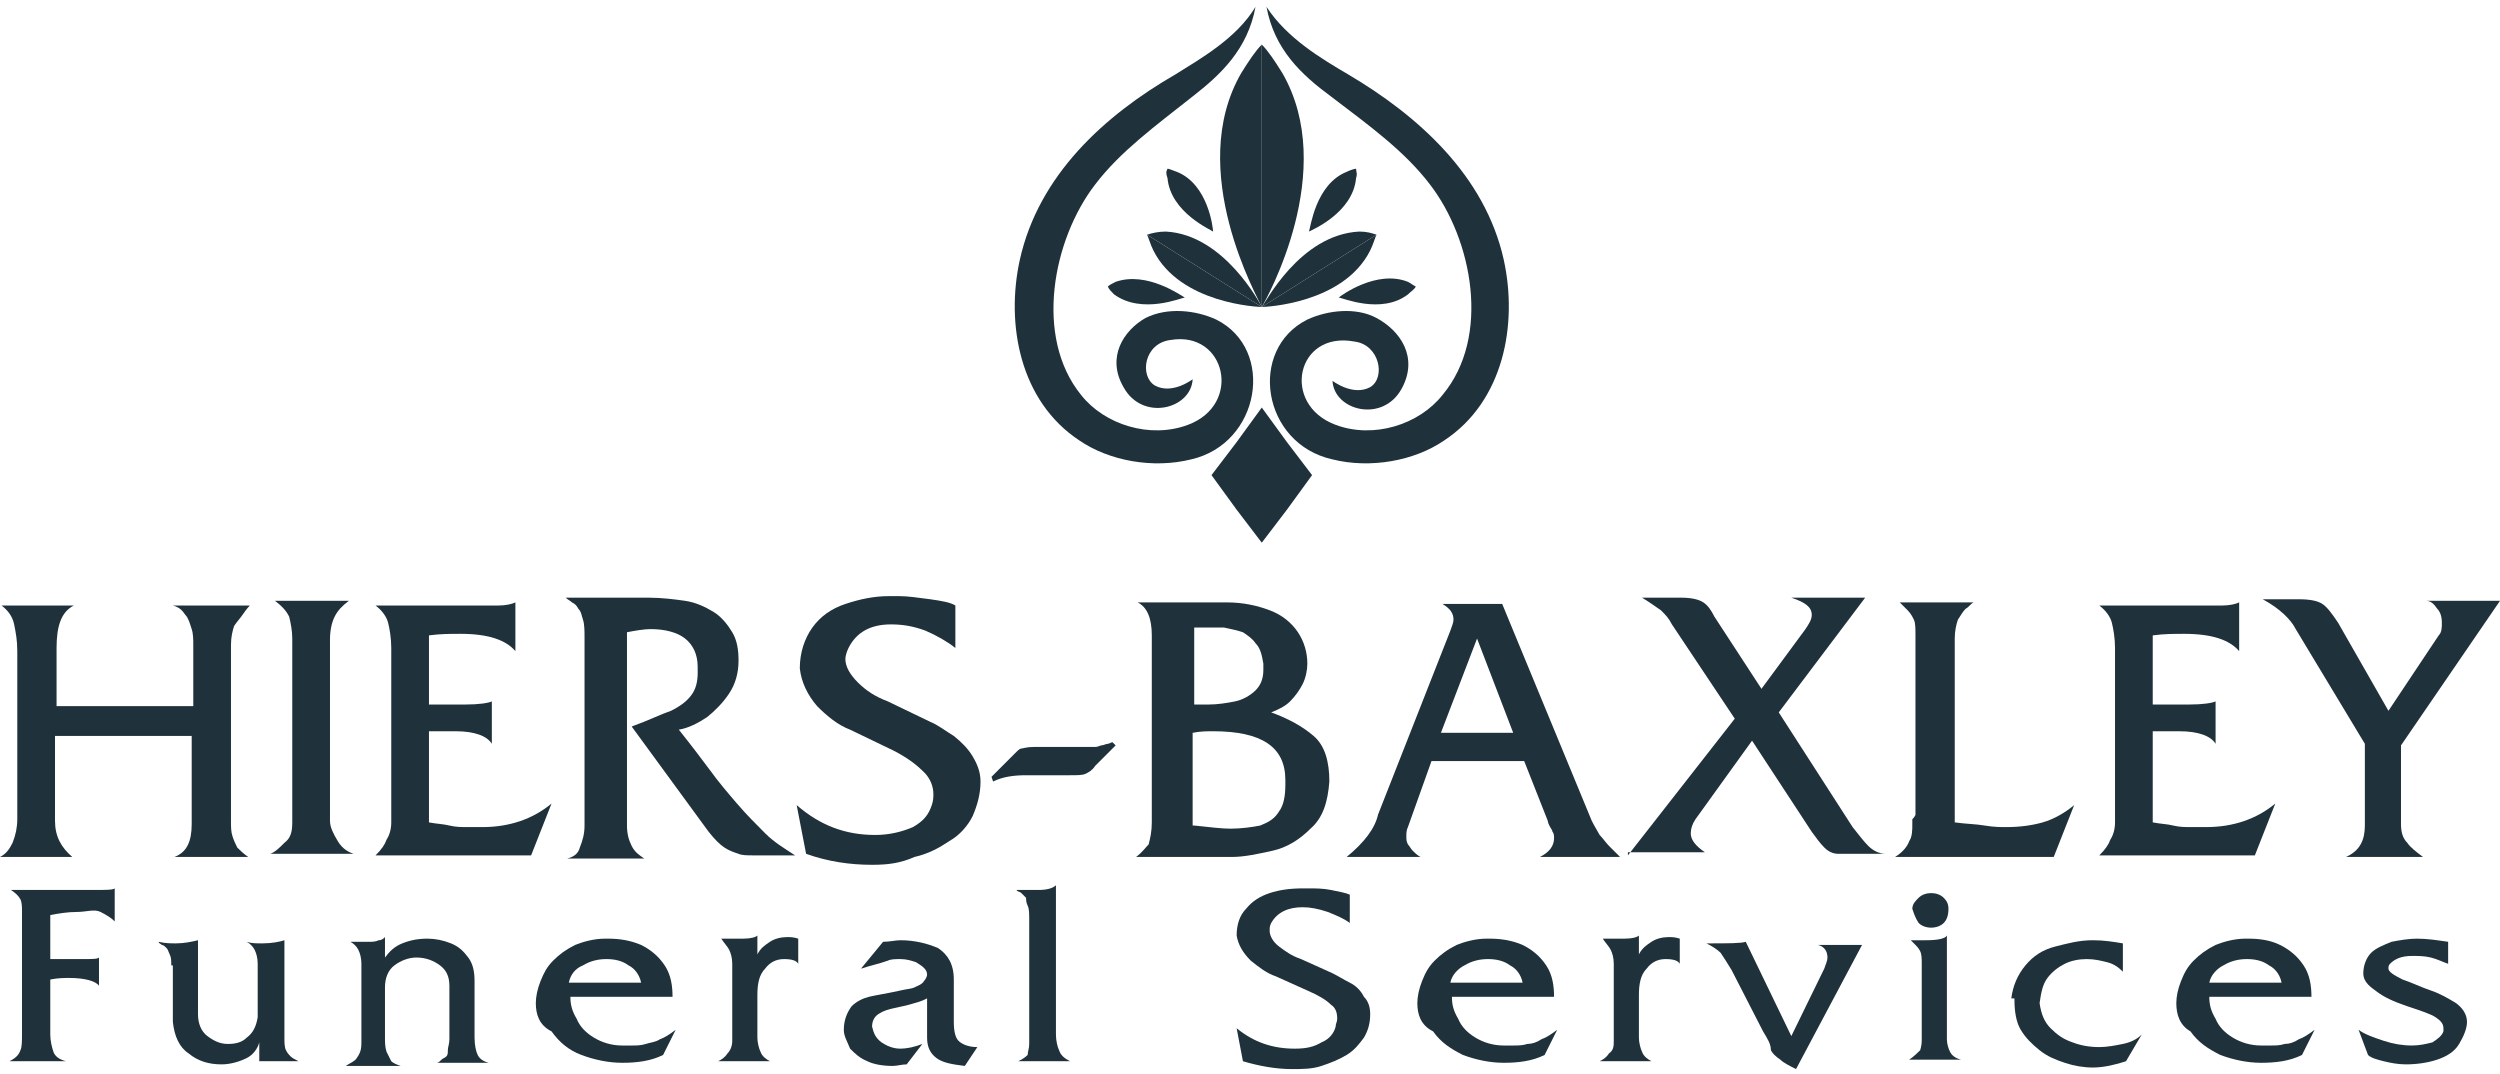
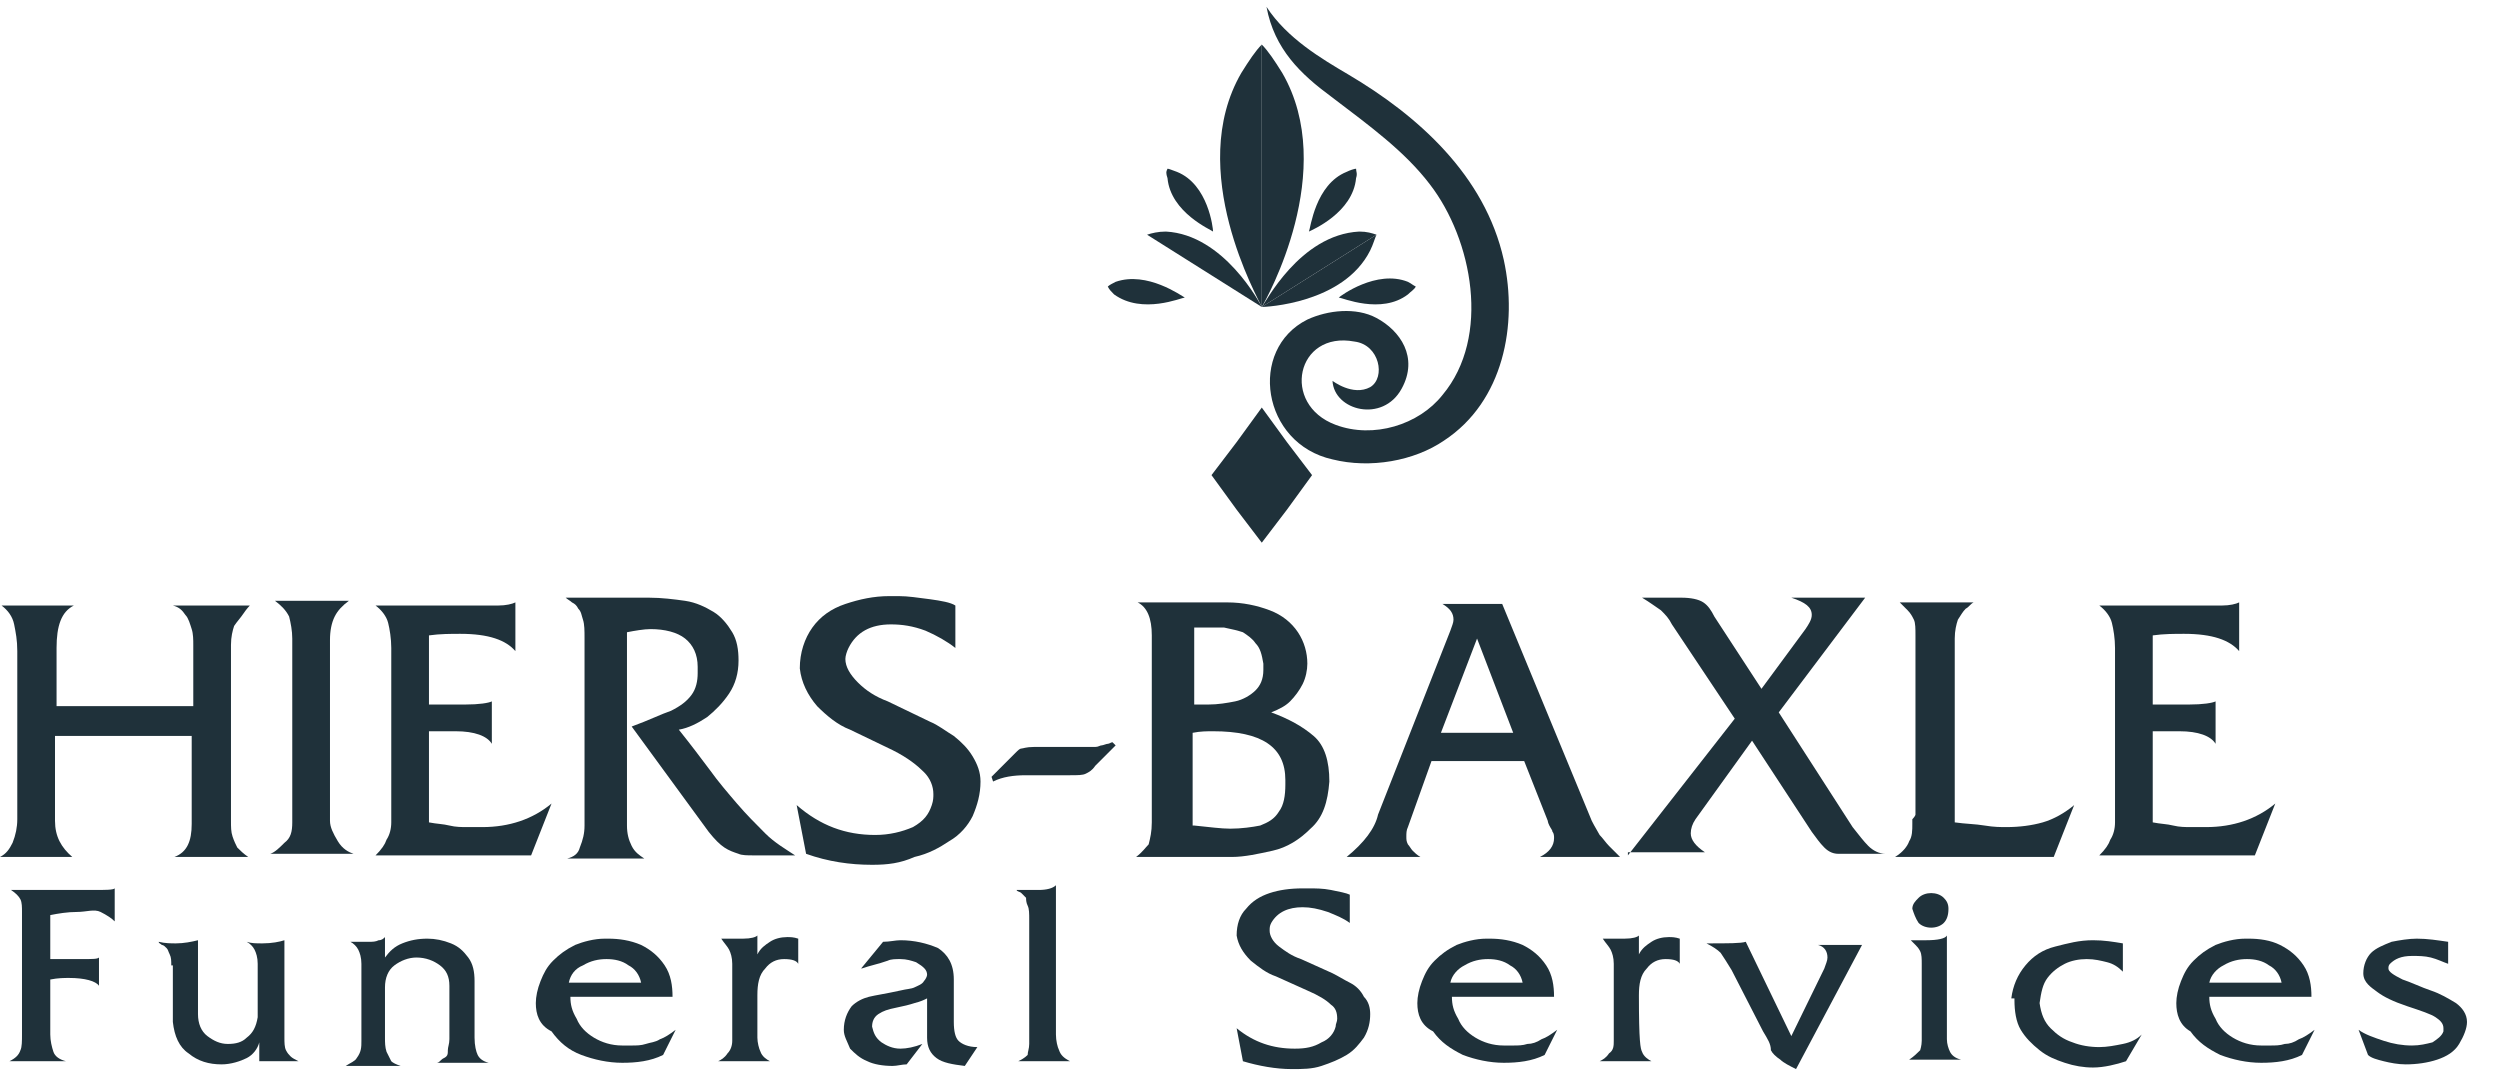
<svg xmlns="http://www.w3.org/2000/svg" width="128" height="55" viewBox="0 0 128 55" fill="none">
-   <path fill-rule="evenodd" clip-rule="evenodd" d="M64.282 0.351C63.316 1.96 61.466 3.006 60.179 3.811C56.558 5.902 53.179 8.96 52.214 13.304C51.49 16.602 52.214 20.545 55.271 22.556C56.8 23.602 59.052 24.004 60.983 23.521C64.523 22.717 65.328 17.89 62.27 16.361C61.224 15.878 59.776 15.717 58.65 16.281C57.524 16.924 56.639 18.292 57.524 19.821C58.489 21.59 60.983 20.947 61.064 19.418C61.064 19.418 60.018 20.223 59.133 19.74C58.328 19.257 58.57 17.568 59.937 17.407C62.753 16.924 63.638 20.706 60.822 21.752C58.891 22.476 56.558 21.751 55.352 20.223C52.938 17.246 53.903 12.258 56.075 9.442C57.363 7.753 59.133 6.465 61.064 4.937C62.512 3.811 63.879 2.523 64.282 0.351Z" fill="#1F313A" />
  <path fill-rule="evenodd" clip-rule="evenodd" d="M64.845 0.351C65.891 1.96 67.661 3.006 69.028 3.811C72.568 5.902 76.028 8.96 76.993 13.304C77.717 16.602 76.993 20.545 73.936 22.556C72.407 23.602 70.155 24.004 68.224 23.521C64.603 22.717 63.879 17.89 66.937 16.361C67.983 15.878 69.431 15.717 70.477 16.281C71.683 16.924 72.649 18.292 71.764 19.901C70.798 21.671 68.304 21.027 68.224 19.499C68.224 19.499 69.27 20.303 70.155 19.821C70.959 19.338 70.638 17.648 69.35 17.488C66.374 16.924 65.569 20.706 68.385 21.752C70.316 22.476 72.649 21.751 73.856 20.223C76.35 17.246 75.384 12.258 73.212 9.442C71.925 7.753 70.155 6.465 68.143 4.937C66.615 3.811 65.247 2.523 64.845 0.351Z" fill="#1F313A" />
  <path fill-rule="evenodd" clip-rule="evenodd" d="M64.603 15.717C64.443 15.315 60.661 8.718 63.558 3.73C63.96 3.086 64.282 2.604 64.603 2.282V15.717Z" fill="#1F313A" />
  <path fill-rule="evenodd" clip-rule="evenodd" d="M64.603 15.717C64.845 15.315 68.546 8.718 65.649 3.73C65.247 3.086 64.925 2.604 64.603 2.282V15.717Z" fill="#1F313A" />
  <path fill-rule="evenodd" clip-rule="evenodd" d="M64.603 15.717C64.764 15.557 66.534 12.017 69.592 11.856C69.994 11.856 70.235 11.936 70.477 12.017L64.603 15.717Z" fill="#1F313A" />
  <path fill-rule="evenodd" clip-rule="evenodd" d="M64.603 15.717C64.764 15.717 68.787 15.557 70.155 12.821C70.316 12.499 70.396 12.178 70.477 12.017L64.603 15.717Z" fill="#1F313A" />
  <path fill-rule="evenodd" clip-rule="evenodd" d="M64.603 15.717C64.523 15.557 62.673 12.017 59.696 11.856C59.294 11.856 58.972 11.936 58.73 12.017L64.603 15.717Z" fill="#1F313A" />
-   <path fill-rule="evenodd" clip-rule="evenodd" d="M64.603 15.717C64.443 15.717 60.42 15.557 59.052 12.821C58.891 12.499 58.811 12.178 58.73 12.017L64.603 15.717Z" fill="#1F313A" />
  <path fill-rule="evenodd" clip-rule="evenodd" d="M67.017 11.856C67.097 11.695 67.339 9.442 68.948 8.799C69.109 8.718 69.35 8.638 69.431 8.638C69.431 8.799 69.511 8.879 69.431 9.12C69.27 10.89 67.178 11.775 67.017 11.856Z" fill="#1F313A" />
  <path fill-rule="evenodd" clip-rule="evenodd" d="M68.546 15.235C68.707 15.235 70.718 16.12 72.086 15.074C72.246 14.913 72.407 14.832 72.488 14.672C72.327 14.591 72.246 14.511 72.086 14.43C70.477 13.787 68.626 15.154 68.546 15.235Z" fill="#1F313A" />
  <path fill-rule="evenodd" clip-rule="evenodd" d="M62.109 11.856C62.109 11.695 61.868 9.442 60.259 8.799C60.018 8.718 59.857 8.638 59.776 8.638C59.696 8.799 59.696 8.879 59.776 9.12C59.937 10.89 62.029 11.775 62.109 11.856Z" fill="#1F313A" />
  <path fill-rule="evenodd" clip-rule="evenodd" d="M60.661 15.235C60.5 15.235 58.489 16.12 57.041 15.074C56.88 14.913 56.8 14.832 56.719 14.672C56.8 14.591 56.961 14.511 57.121 14.43C58.73 13.867 60.5 15.154 60.661 15.235Z" fill="#1F313A" />
  <path fill-rule="evenodd" clip-rule="evenodd" d="M64.603 27.785L63.316 26.096L62.029 24.326L63.316 22.636L64.603 20.866L65.891 22.636L67.178 24.326L65.891 26.096L64.603 27.785Z" fill="#1F313A" />
  <path d="M0.885 41.945V33.337C0.885 32.773 0.805 32.371 0.724 31.969C0.644 31.567 0.402 31.245 0.08 31.003H3.781C3.138 31.325 2.896 32.049 2.896 33.176V36.153H9.896V33.015C9.896 32.773 9.896 32.452 9.815 32.21C9.735 31.969 9.654 31.647 9.493 31.486C9.332 31.245 9.172 31.084 8.85 31.003H12.792C12.792 31.003 12.631 31.164 12.47 31.406C12.309 31.647 12.148 31.808 11.987 32.049C11.907 32.291 11.826 32.612 11.826 33.015V42.026C11.826 42.347 11.826 42.589 11.907 42.83C11.987 43.071 12.068 43.232 12.148 43.393C12.309 43.554 12.47 43.715 12.711 43.876H8.93C9.574 43.635 9.815 43.071 9.815 42.186V37.681H2.816V42.026C2.816 42.83 3.138 43.393 3.701 43.876H0C0.322 43.715 0.483 43.474 0.644 43.152C0.805 42.75 0.885 42.347 0.885 41.945Z" fill="#1F313A" />
  <path d="M14.964 42.106V32.693C14.964 32.291 14.884 31.889 14.803 31.567C14.642 31.245 14.401 31.003 14.079 30.762H17.86C17.539 31.003 17.297 31.245 17.136 31.567C16.976 31.889 16.895 32.291 16.895 32.773V42.026C16.895 42.347 17.056 42.669 17.297 43.071C17.539 43.474 17.86 43.635 18.102 43.715H13.838C14.079 43.635 14.321 43.393 14.562 43.152C14.884 42.91 14.964 42.589 14.964 42.106Z" fill="#1F313A" />
  <path d="M20.033 42.106V33.176C20.033 32.693 19.952 32.21 19.872 31.889C19.791 31.567 19.55 31.245 19.228 31.003H25.503C25.906 31.003 26.227 30.923 26.388 30.843V33.337C25.906 32.773 25.021 32.452 23.573 32.452C23.09 32.452 22.527 32.452 21.963 32.532V36.072H23.814C24.538 36.072 25.021 35.992 25.182 35.911V38.083C24.94 37.681 24.297 37.44 23.331 37.44H21.963V42.106C22.366 42.186 22.688 42.186 23.009 42.267C23.331 42.347 23.653 42.347 23.894 42.347C24.136 42.347 24.458 42.347 24.699 42.347C26.067 42.347 27.273 41.945 28.239 41.141L27.193 43.795H19.228C19.55 43.474 19.711 43.232 19.791 42.991C19.952 42.75 20.033 42.428 20.033 42.106Z" fill="#1F313A" />
  <path d="M29.928 42.267V32.693C29.928 32.291 29.928 31.969 29.848 31.728C29.767 31.486 29.767 31.325 29.607 31.164C29.526 31.003 29.446 30.923 29.285 30.843C29.204 30.762 29.043 30.682 28.963 30.601H33.227C33.87 30.601 34.514 30.682 35.077 30.762C35.641 30.843 36.123 31.084 36.526 31.325C36.928 31.567 37.249 31.969 37.491 32.371C37.732 32.773 37.813 33.256 37.813 33.819C37.813 34.463 37.652 35.026 37.33 35.509C37.008 35.992 36.606 36.394 36.204 36.716C35.721 37.037 35.238 37.279 34.755 37.359C35.399 38.164 35.882 38.807 36.365 39.451C36.767 40.014 37.249 40.577 37.732 41.141C38.215 41.704 38.698 42.186 39.18 42.669C39.663 43.152 40.226 43.474 40.709 43.795H38.537C38.295 43.795 37.974 43.795 37.813 43.715C37.571 43.635 37.33 43.554 37.089 43.393C36.847 43.232 36.606 42.991 36.284 42.589L32.342 37.198C33.227 36.877 33.87 36.555 34.353 36.394C34.836 36.153 35.158 35.911 35.399 35.589C35.641 35.267 35.721 34.865 35.721 34.463C35.721 34.302 35.721 34.222 35.721 34.141C35.721 33.498 35.48 33.015 35.077 32.693C34.675 32.371 34.031 32.21 33.307 32.21C32.986 32.21 32.503 32.291 32.101 32.371V42.267C32.101 42.669 32.181 42.991 32.342 43.313C32.503 43.635 32.744 43.795 32.986 43.956H29.043C29.365 43.876 29.607 43.715 29.687 43.393C29.848 42.991 29.928 42.669 29.928 42.267Z" fill="#1F313A" />
  <path d="M40.95 34.222C40.95 33.417 41.192 32.693 41.594 32.13C41.996 31.567 42.559 31.164 43.283 30.923C44.008 30.682 44.732 30.521 45.536 30.521C45.778 30.521 45.858 30.521 46.019 30.521C46.502 30.521 46.984 30.601 47.628 30.682C48.191 30.762 48.674 30.843 48.915 31.003V33.176C48.513 32.854 47.95 32.532 47.386 32.291C46.743 32.049 46.18 31.969 45.617 31.969C44.571 31.969 43.847 32.371 43.444 33.176C43.364 33.337 43.283 33.578 43.283 33.739C43.283 34.141 43.525 34.543 43.927 34.946C44.329 35.348 44.812 35.67 45.456 35.911L47.628 36.957C48.03 37.118 48.432 37.44 48.835 37.681C49.237 38.003 49.559 38.325 49.8 38.727C50.041 39.129 50.202 39.532 50.202 40.014C50.202 40.658 50.041 41.221 49.8 41.784C49.559 42.267 49.157 42.75 48.593 43.071C48.111 43.393 47.547 43.715 46.823 43.876C46.099 44.198 45.456 44.278 44.651 44.278C43.525 44.278 42.398 44.117 41.272 43.715L40.789 41.221C41.996 42.267 43.283 42.75 44.812 42.75C45.536 42.75 46.18 42.589 46.743 42.347C47.306 42.026 47.547 41.704 47.708 41.221C47.789 40.98 47.789 40.819 47.789 40.658C47.789 40.255 47.628 39.853 47.306 39.532C46.984 39.21 46.502 38.807 45.697 38.405L43.525 37.359C42.881 37.118 42.318 36.635 41.835 36.153C41.353 35.589 41.031 34.946 40.95 34.222Z" fill="#1F313A" />
  <path d="M50.766 39.773L51.972 38.566C52.133 38.405 52.214 38.325 52.294 38.325C52.375 38.325 52.535 38.244 52.938 38.244H55.673C55.834 38.244 55.995 38.244 56.075 38.244C56.236 38.244 56.317 38.164 56.397 38.164C56.478 38.164 56.639 38.083 56.719 38.083C56.8 38.083 56.88 38.003 56.96 38.003L57.121 38.164L56.075 39.21C55.914 39.451 55.754 39.532 55.593 39.612C55.432 39.692 55.19 39.692 54.788 39.692H52.535C51.892 39.692 51.329 39.773 50.846 40.014L50.766 39.773Z" fill="#1F313A" />
  <path d="M58.972 42.106V32.532C58.972 31.647 58.73 31.084 58.248 30.843H62.833C63.638 30.843 64.362 31.003 65.006 31.245C65.649 31.486 66.132 31.889 66.454 32.371C66.776 32.854 66.936 33.417 66.936 33.98C66.936 34.302 66.856 34.704 66.695 35.026C66.534 35.348 66.293 35.67 66.052 35.911C65.81 36.153 65.488 36.313 65.086 36.474C65.971 36.796 66.695 37.198 67.258 37.681C67.822 38.164 68.063 38.968 68.063 40.014C67.982 41.06 67.741 41.865 67.097 42.428C66.534 42.991 65.891 43.393 65.167 43.554C64.442 43.715 63.718 43.876 63.075 43.876H58.167C58.489 43.635 58.65 43.393 58.811 43.232C58.891 42.91 58.972 42.589 58.972 42.106ZM61.144 36.072C61.466 36.072 61.627 36.072 61.868 36.072C62.351 36.072 62.833 35.992 63.236 35.911C63.638 35.831 64.04 35.589 64.282 35.348C64.523 35.107 64.684 34.785 64.684 34.302C64.684 34.222 64.684 34.061 64.684 33.98C64.603 33.498 64.523 33.176 64.282 32.934C64.121 32.693 63.879 32.532 63.638 32.371C63.397 32.291 63.075 32.21 62.672 32.13C62.351 32.13 61.788 32.13 61.144 32.13V36.072ZM61.144 42.267C61.949 42.347 62.512 42.428 62.994 42.428C63.557 42.428 64.121 42.347 64.523 42.267C64.925 42.106 65.247 41.945 65.488 41.543C65.73 41.221 65.81 40.738 65.81 40.175C65.81 40.095 65.81 40.014 65.81 39.934C65.81 38.244 64.603 37.44 62.109 37.44C61.788 37.44 61.466 37.44 61.063 37.52V42.267H61.144Z" fill="#1F313A" />
  <path d="M70.557 41.704L74.258 32.291C74.338 32.049 74.419 31.889 74.419 31.728C74.419 31.406 74.258 31.164 73.855 30.923H76.913L81.498 42.026C81.659 42.347 81.82 42.589 81.901 42.75C82.062 42.91 82.222 43.152 82.383 43.313C82.544 43.474 82.786 43.715 82.947 43.876H78.844C79.326 43.635 79.568 43.313 79.568 42.91C79.568 42.83 79.568 42.669 79.487 42.589C79.487 42.508 79.407 42.428 79.326 42.267C79.246 42.106 79.246 42.026 79.246 42.026L78.039 38.968H73.292L72.085 42.347C72.005 42.508 72.005 42.669 72.005 42.83C72.005 42.991 72.005 43.071 72.085 43.232C72.166 43.313 72.246 43.474 72.327 43.554C72.407 43.635 72.568 43.795 72.729 43.876H68.948C69.833 43.152 70.396 42.428 70.557 41.704ZM73.775 37.52H77.476L75.625 32.693L73.775 37.52Z" fill="#1F313A" />
  <path d="M83.349 43.795L88.82 36.796L85.602 31.969C85.441 31.647 85.28 31.486 85.038 31.245C84.797 31.084 84.475 30.843 84.073 30.601H86.084C86.567 30.601 86.969 30.682 87.211 30.843C87.452 31.003 87.613 31.245 87.774 31.567L90.187 35.267L92.44 32.21C92.601 31.969 92.762 31.728 92.762 31.486C92.762 31.084 92.44 30.843 91.716 30.601H95.497L91.072 36.474L94.854 42.347C95.175 42.75 95.417 43.071 95.658 43.313C95.899 43.554 96.221 43.715 96.543 43.715H94.129C93.888 43.715 93.647 43.635 93.405 43.393C93.164 43.152 93.003 42.91 92.762 42.589L89.705 37.922L86.808 41.945C86.647 42.186 86.567 42.428 86.567 42.669C86.567 42.991 86.808 43.313 87.291 43.635H83.349V43.795Z" fill="#1F313A" />
  <path d="M98.072 41.704V32.532C98.072 32.21 98.072 31.889 97.991 31.728C97.911 31.567 97.83 31.406 97.669 31.245C97.508 31.084 97.428 31.003 97.267 30.843H101.048C100.887 30.923 100.807 31.084 100.646 31.164C100.485 31.325 100.405 31.486 100.244 31.728C100.163 31.969 100.083 32.291 100.083 32.693V42.106C100.646 42.186 101.129 42.186 101.612 42.267C102.094 42.347 102.416 42.347 102.738 42.347C103.382 42.347 104.025 42.267 104.588 42.106C105.151 41.945 105.715 41.623 106.197 41.221L105.151 43.876H97.026C97.428 43.635 97.669 43.313 97.75 43.071C97.911 42.83 97.911 42.508 97.911 42.186C97.911 42.106 97.911 42.026 97.911 41.945C98.072 41.784 98.072 41.704 98.072 41.704Z" fill="#1F313A" />
  <path d="M108.289 42.106V33.176C108.289 32.693 108.209 32.21 108.128 31.889C108.048 31.567 107.806 31.245 107.485 31.003H113.76C114.162 31.003 114.484 30.923 114.645 30.843V33.337C114.162 32.773 113.277 32.452 111.829 32.452C111.346 32.452 110.783 32.452 110.22 32.532V36.072H112.07C112.794 36.072 113.277 35.992 113.438 35.911V38.083C113.197 37.681 112.553 37.44 111.588 37.44H110.22V42.106C110.622 42.186 110.944 42.186 111.266 42.267C111.588 42.347 111.909 42.347 112.151 42.347C112.392 42.347 112.714 42.347 112.955 42.347C114.323 42.347 115.53 41.945 116.495 41.141L115.449 43.795H107.485C107.806 43.474 107.967 43.232 108.048 42.991C108.209 42.75 108.289 42.428 108.289 42.106Z" fill="#1F313A" />
-   <path d="M121.081 42.267V38.083L117.541 32.21C117.3 31.728 116.737 31.164 115.852 30.682H117.702C118.265 30.682 118.668 30.762 118.909 30.923C119.15 31.084 119.392 31.406 119.713 31.889L122.288 36.394L124.862 32.532C125.023 32.371 125.023 32.13 125.023 31.889C125.023 31.567 124.943 31.325 124.782 31.164C124.621 30.923 124.46 30.762 124.219 30.762H128L122.931 38.164V42.186C122.931 42.589 123.012 42.91 123.253 43.152C123.414 43.393 123.736 43.635 124.058 43.876H120.116C120.84 43.554 121.081 42.991 121.081 42.267Z" fill="#1F313A" />
  <path d="M1.126 52.967V47.175C1.126 47.094 1.126 47.014 1.126 46.933C1.126 46.853 1.126 46.772 1.126 46.692C1.126 46.45 1.126 46.209 1.046 46.048C0.965 45.887 0.804 45.726 0.563 45.566H4.827C5.39 45.566 5.793 45.566 5.873 45.485V47.175C5.712 47.014 5.471 46.853 5.149 46.692C4.827 46.531 4.425 46.692 3.942 46.692C3.459 46.692 2.977 46.772 2.574 46.853V49.105H4.183C4.747 49.105 4.988 49.105 5.068 49.025V50.473C4.908 50.232 4.344 50.071 3.54 50.071C3.298 50.071 2.977 50.071 2.574 50.151V52.967C2.574 53.289 2.655 53.611 2.735 53.852C2.816 54.093 3.057 54.254 3.379 54.335H0.483C0.804 54.174 0.965 54.013 1.046 53.772C1.126 53.611 1.126 53.289 1.126 52.967Z" fill="#1F313A" />
  <path d="M8.769 49.427C8.769 49.186 8.769 49.025 8.689 48.864C8.608 48.703 8.608 48.623 8.528 48.542C8.447 48.462 8.367 48.381 8.287 48.381C8.206 48.301 8.126 48.301 8.126 48.22C8.447 48.301 8.769 48.301 9.011 48.301C9.413 48.301 9.815 48.22 10.137 48.14V51.921C10.137 52.404 10.298 52.806 10.62 53.048C10.941 53.289 11.263 53.45 11.665 53.45C12.068 53.45 12.39 53.369 12.631 53.128C12.953 52.887 13.114 52.565 13.194 52.082V49.347C13.194 49.025 13.114 48.784 13.033 48.623C12.953 48.462 12.792 48.301 12.631 48.22C12.872 48.301 13.114 48.301 13.435 48.301C13.918 48.301 14.32 48.22 14.562 48.14V53.128C14.562 53.369 14.562 53.611 14.642 53.772C14.723 53.932 14.803 54.013 14.884 54.093C14.964 54.174 15.125 54.254 15.286 54.335H13.275V53.369C13.194 53.691 12.953 54.013 12.631 54.174C12.309 54.335 11.826 54.496 11.344 54.496C10.7 54.496 10.137 54.335 9.654 53.932C9.172 53.611 8.93 53.048 8.85 52.324V49.427H8.769Z" fill="#1F313A" />
  <path d="M18.504 53.289V49.347C18.504 49.025 18.424 48.784 18.343 48.623C18.263 48.462 18.102 48.301 17.941 48.22C18.102 48.22 18.263 48.22 18.424 48.22C18.584 48.22 18.745 48.22 18.906 48.22C19.067 48.22 19.228 48.22 19.389 48.14C19.55 48.14 19.63 48.059 19.711 47.979V49.025C19.952 48.703 20.194 48.462 20.596 48.301C20.998 48.14 21.4 48.059 21.883 48.059C22.285 48.059 22.688 48.14 23.09 48.301C23.492 48.462 23.733 48.703 23.975 49.025C24.216 49.347 24.297 49.749 24.297 50.232C24.297 50.312 24.297 50.393 24.297 50.473V53.128C24.297 53.53 24.377 53.852 24.457 54.013C24.538 54.174 24.699 54.335 25.021 54.415H22.366C22.446 54.415 22.527 54.335 22.607 54.254C22.688 54.174 22.768 54.174 22.848 54.093C22.929 54.013 22.929 53.932 22.929 53.772C22.929 53.611 23.009 53.45 23.009 53.209V50.473C23.009 49.99 22.848 49.669 22.527 49.427C22.205 49.186 21.803 49.025 21.32 49.025C20.918 49.025 20.515 49.186 20.194 49.427C19.872 49.669 19.711 50.071 19.711 50.553C19.711 50.634 19.711 50.714 19.711 50.795V53.128C19.711 53.369 19.711 53.611 19.791 53.852C19.872 54.013 19.952 54.174 20.033 54.335C20.113 54.415 20.274 54.496 20.515 54.576H17.7C17.941 54.415 18.182 54.335 18.263 54.174C18.504 53.852 18.504 53.611 18.504 53.289Z" fill="#1F313A" />
  <path d="M27.434 51.358C27.434 51.036 27.515 50.634 27.676 50.232C27.837 49.83 27.997 49.508 28.319 49.186C28.641 48.864 28.963 48.623 29.446 48.381C29.848 48.22 30.411 48.059 30.974 48.059C31.055 48.059 31.055 48.059 31.055 48.059H31.135C31.698 48.059 32.261 48.14 32.825 48.381C33.307 48.623 33.709 48.944 34.031 49.427C34.353 49.91 34.434 50.473 34.434 51.036H29.204C29.204 51.438 29.285 51.76 29.526 52.163C29.687 52.565 30.009 52.887 30.411 53.128C30.813 53.369 31.296 53.53 31.859 53.53C31.94 53.53 32.02 53.53 32.1 53.53C32.181 53.53 32.261 53.53 32.342 53.53C32.583 53.53 32.825 53.53 33.066 53.45C33.307 53.369 33.549 53.369 33.79 53.209C34.031 53.128 34.273 52.967 34.594 52.726L33.951 54.013C33.307 54.335 32.583 54.415 31.859 54.415C31.135 54.415 30.411 54.254 29.767 54.013C29.124 53.772 28.641 53.369 28.239 52.806C27.595 52.484 27.434 51.921 27.434 51.358ZM29.124 50.312H32.825C32.744 49.91 32.503 49.588 32.181 49.427C31.859 49.186 31.457 49.105 31.055 49.105C30.652 49.105 30.25 49.186 29.848 49.427C29.446 49.588 29.204 49.91 29.124 50.312Z" fill="#1F313A" />
  <path d="M37.491 53.289V49.347C37.491 49.025 37.41 48.784 37.33 48.623C37.249 48.462 37.089 48.301 36.928 48.059C37.089 48.059 37.249 48.059 37.491 48.059C37.732 48.059 37.974 48.059 38.054 48.059C38.456 48.059 38.698 47.979 38.778 47.899V48.864C38.939 48.542 39.18 48.381 39.422 48.22C39.663 48.059 39.985 47.979 40.307 47.979C40.468 47.979 40.629 47.979 40.87 48.059V49.347C40.789 49.186 40.548 49.105 40.146 49.105C39.743 49.105 39.422 49.266 39.18 49.588C38.858 49.91 38.778 50.393 38.778 50.956V53.128C38.778 53.369 38.858 53.691 38.939 53.852C39.019 54.093 39.261 54.254 39.422 54.335H36.767C36.928 54.254 37.089 54.174 37.249 53.932C37.41 53.772 37.491 53.53 37.491 53.289Z" fill="#1F313A" />
  <path d="M43.203 52.726C43.203 52.243 43.364 51.841 43.605 51.519C43.847 51.278 44.168 51.117 44.49 51.036C44.812 50.956 45.375 50.875 46.099 50.714C46.421 50.634 46.662 50.634 46.823 50.553C46.984 50.473 47.226 50.393 47.306 50.232C47.386 50.151 47.467 49.99 47.467 49.91C47.467 49.669 47.306 49.508 46.904 49.266C46.662 49.186 46.421 49.105 46.099 49.105C45.858 49.105 45.617 49.105 45.456 49.186C45.214 49.266 44.973 49.347 44.651 49.427C44.329 49.508 44.168 49.588 44.088 49.588L45.214 48.22C45.536 48.22 45.858 48.14 46.099 48.14C46.823 48.14 47.467 48.301 48.03 48.542C48.513 48.864 48.835 49.347 48.835 50.151C48.835 50.232 48.835 50.312 48.835 50.473V52.324C48.835 52.806 48.915 53.128 49.076 53.289C49.237 53.45 49.559 53.611 50.041 53.611L49.398 54.576C48.754 54.496 48.271 54.415 47.95 54.174C47.628 53.932 47.467 53.611 47.467 53.128V51.117C47.306 51.197 47.145 51.278 46.823 51.358C46.582 51.438 46.26 51.519 45.858 51.599C45.456 51.68 45.214 51.76 44.973 51.921C44.731 52.082 44.651 52.324 44.651 52.565C44.731 52.887 44.812 53.128 45.134 53.369C45.375 53.53 45.697 53.691 46.099 53.691C46.421 53.691 46.823 53.611 47.226 53.45L46.421 54.496C46.18 54.496 45.938 54.576 45.697 54.576C45.214 54.576 44.731 54.496 44.41 54.335C44.008 54.174 43.766 53.932 43.525 53.691C43.364 53.289 43.203 53.048 43.203 52.726Z" fill="#1F313A" />
  <path d="M52.696 53.45V47.094C52.696 46.772 52.696 46.531 52.616 46.37C52.535 46.209 52.535 46.048 52.535 45.968C52.455 45.887 52.374 45.807 52.294 45.726C52.214 45.646 52.053 45.646 52.053 45.566C52.214 45.566 52.374 45.566 52.616 45.566C52.857 45.566 53.018 45.566 53.179 45.566C53.581 45.566 53.903 45.485 54.064 45.324V52.967C54.064 53.289 54.145 53.611 54.225 53.772C54.305 54.013 54.466 54.174 54.788 54.335H52.133C52.294 54.254 52.455 54.174 52.616 54.013C52.616 53.852 52.696 53.691 52.696 53.45Z" fill="#1F313A" />
  <path d="M63.316 47.899C63.316 47.335 63.477 46.853 63.799 46.531C64.121 46.129 64.523 45.887 65.006 45.726C65.488 45.566 66.052 45.485 66.695 45.485C66.856 45.485 66.936 45.485 67.017 45.485C67.339 45.485 67.741 45.485 68.143 45.566C68.546 45.646 68.948 45.726 69.109 45.807V47.255C68.787 47.014 68.385 46.853 67.982 46.692C67.5 46.531 67.097 46.45 66.695 46.45C65.971 46.45 65.408 46.692 65.086 47.255C65.006 47.416 65.006 47.496 65.006 47.657C65.006 47.899 65.166 48.22 65.488 48.462C65.81 48.703 66.132 48.944 66.615 49.105L68.224 49.83C68.546 49.99 68.787 50.151 69.109 50.312C69.43 50.473 69.672 50.714 69.833 51.036C70.074 51.278 70.154 51.599 70.154 51.921C70.154 52.324 70.074 52.726 69.833 53.128C69.591 53.45 69.35 53.772 68.948 54.013C68.546 54.254 68.143 54.415 67.66 54.576C67.178 54.737 66.695 54.737 66.132 54.737C65.327 54.737 64.442 54.576 63.638 54.335L63.316 52.645C64.201 53.369 65.166 53.691 66.293 53.691C66.856 53.691 67.258 53.611 67.66 53.369C68.063 53.209 68.304 52.887 68.385 52.565C68.385 52.404 68.465 52.324 68.465 52.163C68.465 51.841 68.385 51.599 68.143 51.438C67.902 51.197 67.5 50.956 66.936 50.714L65.327 49.99C64.845 49.83 64.442 49.508 64.04 49.186C63.638 48.784 63.397 48.381 63.316 47.899Z" fill="#1F313A" />
  <path d="M72.568 51.358C72.568 51.036 72.649 50.634 72.809 50.232C72.97 49.83 73.131 49.508 73.453 49.186C73.775 48.864 74.097 48.623 74.579 48.381C74.982 48.22 75.545 48.059 76.108 48.059C76.189 48.059 76.189 48.059 76.189 48.059H76.269C76.832 48.059 77.395 48.14 77.958 48.381C78.441 48.623 78.843 48.944 79.165 49.427C79.487 49.91 79.567 50.473 79.567 51.036H74.338C74.338 51.438 74.418 51.76 74.66 52.163C74.821 52.565 75.143 52.887 75.545 53.128C75.947 53.369 76.43 53.53 76.993 53.53C77.073 53.53 77.154 53.53 77.234 53.53C77.315 53.53 77.395 53.53 77.476 53.53C77.717 53.53 77.958 53.53 78.2 53.45C78.441 53.45 78.683 53.369 78.924 53.209C79.165 53.128 79.407 52.967 79.728 52.726L79.085 54.013C78.441 54.335 77.717 54.415 76.993 54.415C76.269 54.415 75.545 54.254 74.901 54.013C74.258 53.691 73.775 53.369 73.373 52.806C72.729 52.484 72.568 51.921 72.568 51.358ZM74.258 50.312H77.958C77.878 49.91 77.637 49.588 77.315 49.427C76.993 49.186 76.591 49.105 76.189 49.105C75.786 49.105 75.384 49.186 74.982 49.427C74.66 49.588 74.338 49.91 74.258 50.312Z" fill="#1F313A" />
-   <path d="M82.625 53.289V49.347C82.625 49.025 82.544 48.784 82.464 48.623C82.383 48.462 82.222 48.301 82.061 48.059C82.222 48.059 82.383 48.059 82.625 48.059C82.866 48.059 83.107 48.059 83.188 48.059C83.59 48.059 83.832 47.979 83.912 47.899V48.864C84.073 48.542 84.314 48.381 84.555 48.22C84.797 48.059 85.119 47.979 85.441 47.979C85.601 47.979 85.762 47.979 86.004 48.059V49.347C85.923 49.186 85.682 49.105 85.28 49.105C84.877 49.105 84.556 49.266 84.314 49.588C83.992 49.91 83.912 50.393 83.912 50.956V53.128C83.912 53.369 83.992 53.691 84.073 53.852C84.153 54.093 84.395 54.254 84.555 54.335H81.901C82.061 54.254 82.222 54.174 82.383 53.932C82.625 53.772 82.625 53.53 82.625 53.289Z" fill="#1F313A" />
+   <path d="M82.625 53.289V49.347C82.625 49.025 82.544 48.784 82.464 48.623C82.383 48.462 82.222 48.301 82.061 48.059C82.222 48.059 82.383 48.059 82.625 48.059C82.866 48.059 83.107 48.059 83.188 48.059C83.59 48.059 83.832 47.979 83.912 47.899V48.864C84.073 48.542 84.314 48.381 84.555 48.22C84.797 48.059 85.119 47.979 85.441 47.979C85.601 47.979 85.762 47.979 86.004 48.059V49.347C85.923 49.186 85.682 49.105 85.28 49.105C84.877 49.105 84.556 49.266 84.314 49.588C83.992 49.91 83.912 50.393 83.912 50.956C83.912 53.369 83.992 53.691 84.073 53.852C84.153 54.093 84.395 54.254 84.555 54.335H81.901C82.061 54.254 82.222 54.174 82.383 53.932C82.625 53.772 82.625 53.53 82.625 53.289Z" fill="#1F313A" />
  <path d="M90.268 52.806L88.659 49.669C88.417 49.266 88.256 49.025 88.096 48.784C87.935 48.623 87.693 48.462 87.371 48.301C88.498 48.301 89.141 48.301 89.383 48.22L91.716 53.048L93.405 49.588C93.486 49.347 93.566 49.186 93.566 49.025C93.566 48.703 93.405 48.462 93.084 48.381H95.336L91.957 54.737C91.635 54.576 91.314 54.415 91.153 54.254C90.911 54.093 90.75 53.932 90.67 53.772C90.67 53.45 90.509 53.209 90.268 52.806Z" fill="#1F313A" />
  <path d="M98.393 53.289V49.347C98.393 49.105 98.393 48.864 98.313 48.703C98.233 48.542 98.152 48.462 98.072 48.381C97.991 48.301 97.911 48.22 97.83 48.14C97.911 48.14 97.991 48.14 98.152 48.14C98.313 48.14 98.474 48.14 98.635 48.14C99.198 48.14 99.6 48.059 99.681 47.899V53.209C99.681 53.45 99.761 53.691 99.841 53.852C99.922 54.013 100.083 54.174 100.405 54.254H97.75C97.991 54.093 98.152 53.932 98.313 53.772C98.313 53.772 98.393 53.53 98.393 53.289ZM97.911 46.531C97.911 46.29 98.072 46.129 98.233 45.968C98.393 45.807 98.635 45.726 98.876 45.726C99.118 45.726 99.359 45.807 99.52 45.968C99.681 46.129 99.761 46.29 99.761 46.531C99.761 46.853 99.681 47.094 99.52 47.255C99.359 47.416 99.118 47.496 98.876 47.496C98.635 47.496 98.393 47.416 98.233 47.255C98.072 47.014 97.991 46.772 97.911 46.531Z" fill="#1F313A" />
  <path d="M102.979 51.117C103.06 50.473 103.301 49.91 103.703 49.427C104.106 48.944 104.588 48.623 105.232 48.462C105.875 48.301 106.439 48.14 107.163 48.14C107.726 48.14 108.209 48.22 108.691 48.301V49.749C108.45 49.508 108.209 49.347 107.887 49.266C107.565 49.186 107.243 49.105 106.841 49.105C106.439 49.105 106.036 49.186 105.715 49.347C105.393 49.508 105.071 49.749 104.83 50.071C104.588 50.393 104.508 50.795 104.427 51.358C104.508 51.921 104.669 52.324 104.99 52.645C105.312 52.967 105.634 53.209 106.117 53.369C106.519 53.53 107.002 53.611 107.485 53.611C107.887 53.611 108.289 53.53 108.691 53.45C109.094 53.369 109.415 53.209 109.657 52.967L108.852 54.335C108.37 54.496 107.726 54.657 107.163 54.657C106.68 54.657 106.197 54.576 105.715 54.415C105.232 54.254 104.83 54.093 104.427 53.772C104.025 53.45 103.703 53.128 103.462 52.726C103.221 52.324 103.14 51.76 103.14 51.197V51.117H102.979Z" fill="#1F313A" />
  <path d="M111.427 51.358C111.427 51.036 111.507 50.634 111.668 50.232C111.829 49.83 111.99 49.508 112.312 49.186C112.633 48.864 112.955 48.623 113.438 48.381C113.84 48.22 114.403 48.059 114.967 48.059C115.047 48.059 115.047 48.059 115.047 48.059H115.128C115.691 48.059 116.254 48.14 116.737 48.381C117.219 48.623 117.622 48.944 117.943 49.427C118.265 49.91 118.346 50.473 118.346 51.036H113.116C113.116 51.438 113.197 51.76 113.438 52.163C113.599 52.565 113.921 52.887 114.323 53.128C114.725 53.369 115.208 53.53 115.771 53.53C115.852 53.53 115.932 53.53 116.012 53.53C116.093 53.53 116.173 53.53 116.254 53.53C116.495 53.53 116.737 53.53 116.978 53.45C117.219 53.45 117.461 53.369 117.702 53.209C117.943 53.128 118.185 52.967 118.507 52.726L117.863 54.013C117.219 54.335 116.495 54.415 115.771 54.415C115.047 54.415 114.323 54.254 113.679 54.013C113.036 53.691 112.553 53.369 112.151 52.806C111.588 52.484 111.427 51.921 111.427 51.358ZM113.116 50.312H116.817C116.737 49.91 116.495 49.588 116.173 49.427C115.852 49.186 115.449 49.105 115.047 49.105C114.645 49.105 114.243 49.186 113.84 49.427C113.518 49.588 113.197 49.91 113.116 50.312Z" fill="#1F313A" />
  <path d="M121.001 49.83C121.001 49.427 121.161 49.025 121.403 48.784C121.644 48.542 122.046 48.381 122.449 48.22C122.851 48.14 123.334 48.059 123.736 48.059C124.299 48.059 124.782 48.14 125.345 48.22V49.347C125.104 49.266 124.782 49.105 124.46 49.025C124.138 48.944 123.816 48.944 123.495 48.944C122.931 48.944 122.61 49.105 122.368 49.347C122.288 49.427 122.288 49.508 122.288 49.588C122.288 49.749 122.529 49.91 123.012 50.151C123.495 50.312 123.977 50.553 124.46 50.714C124.943 50.875 125.345 51.117 125.747 51.358C126.069 51.599 126.31 51.921 126.31 52.324C126.31 52.645 126.15 53.048 125.908 53.45C125.667 53.852 125.265 54.093 124.782 54.254C124.299 54.415 123.736 54.496 123.173 54.496C122.771 54.496 122.368 54.415 122.046 54.335C121.725 54.254 121.403 54.174 121.242 54.013L120.759 52.726C121.081 52.967 121.564 53.128 122.046 53.289C122.529 53.45 123.012 53.53 123.495 53.53C123.897 53.53 124.219 53.45 124.54 53.369C124.782 53.209 125.023 53.048 125.104 52.806C125.104 52.726 125.104 52.726 125.104 52.645C125.104 52.404 124.943 52.243 124.701 52.082C124.46 51.921 123.977 51.76 123.253 51.519C122.529 51.278 122.046 51.036 121.725 50.795C121.403 50.553 121.001 50.312 121.001 49.83Z" fill="#1F313A" />
</svg>